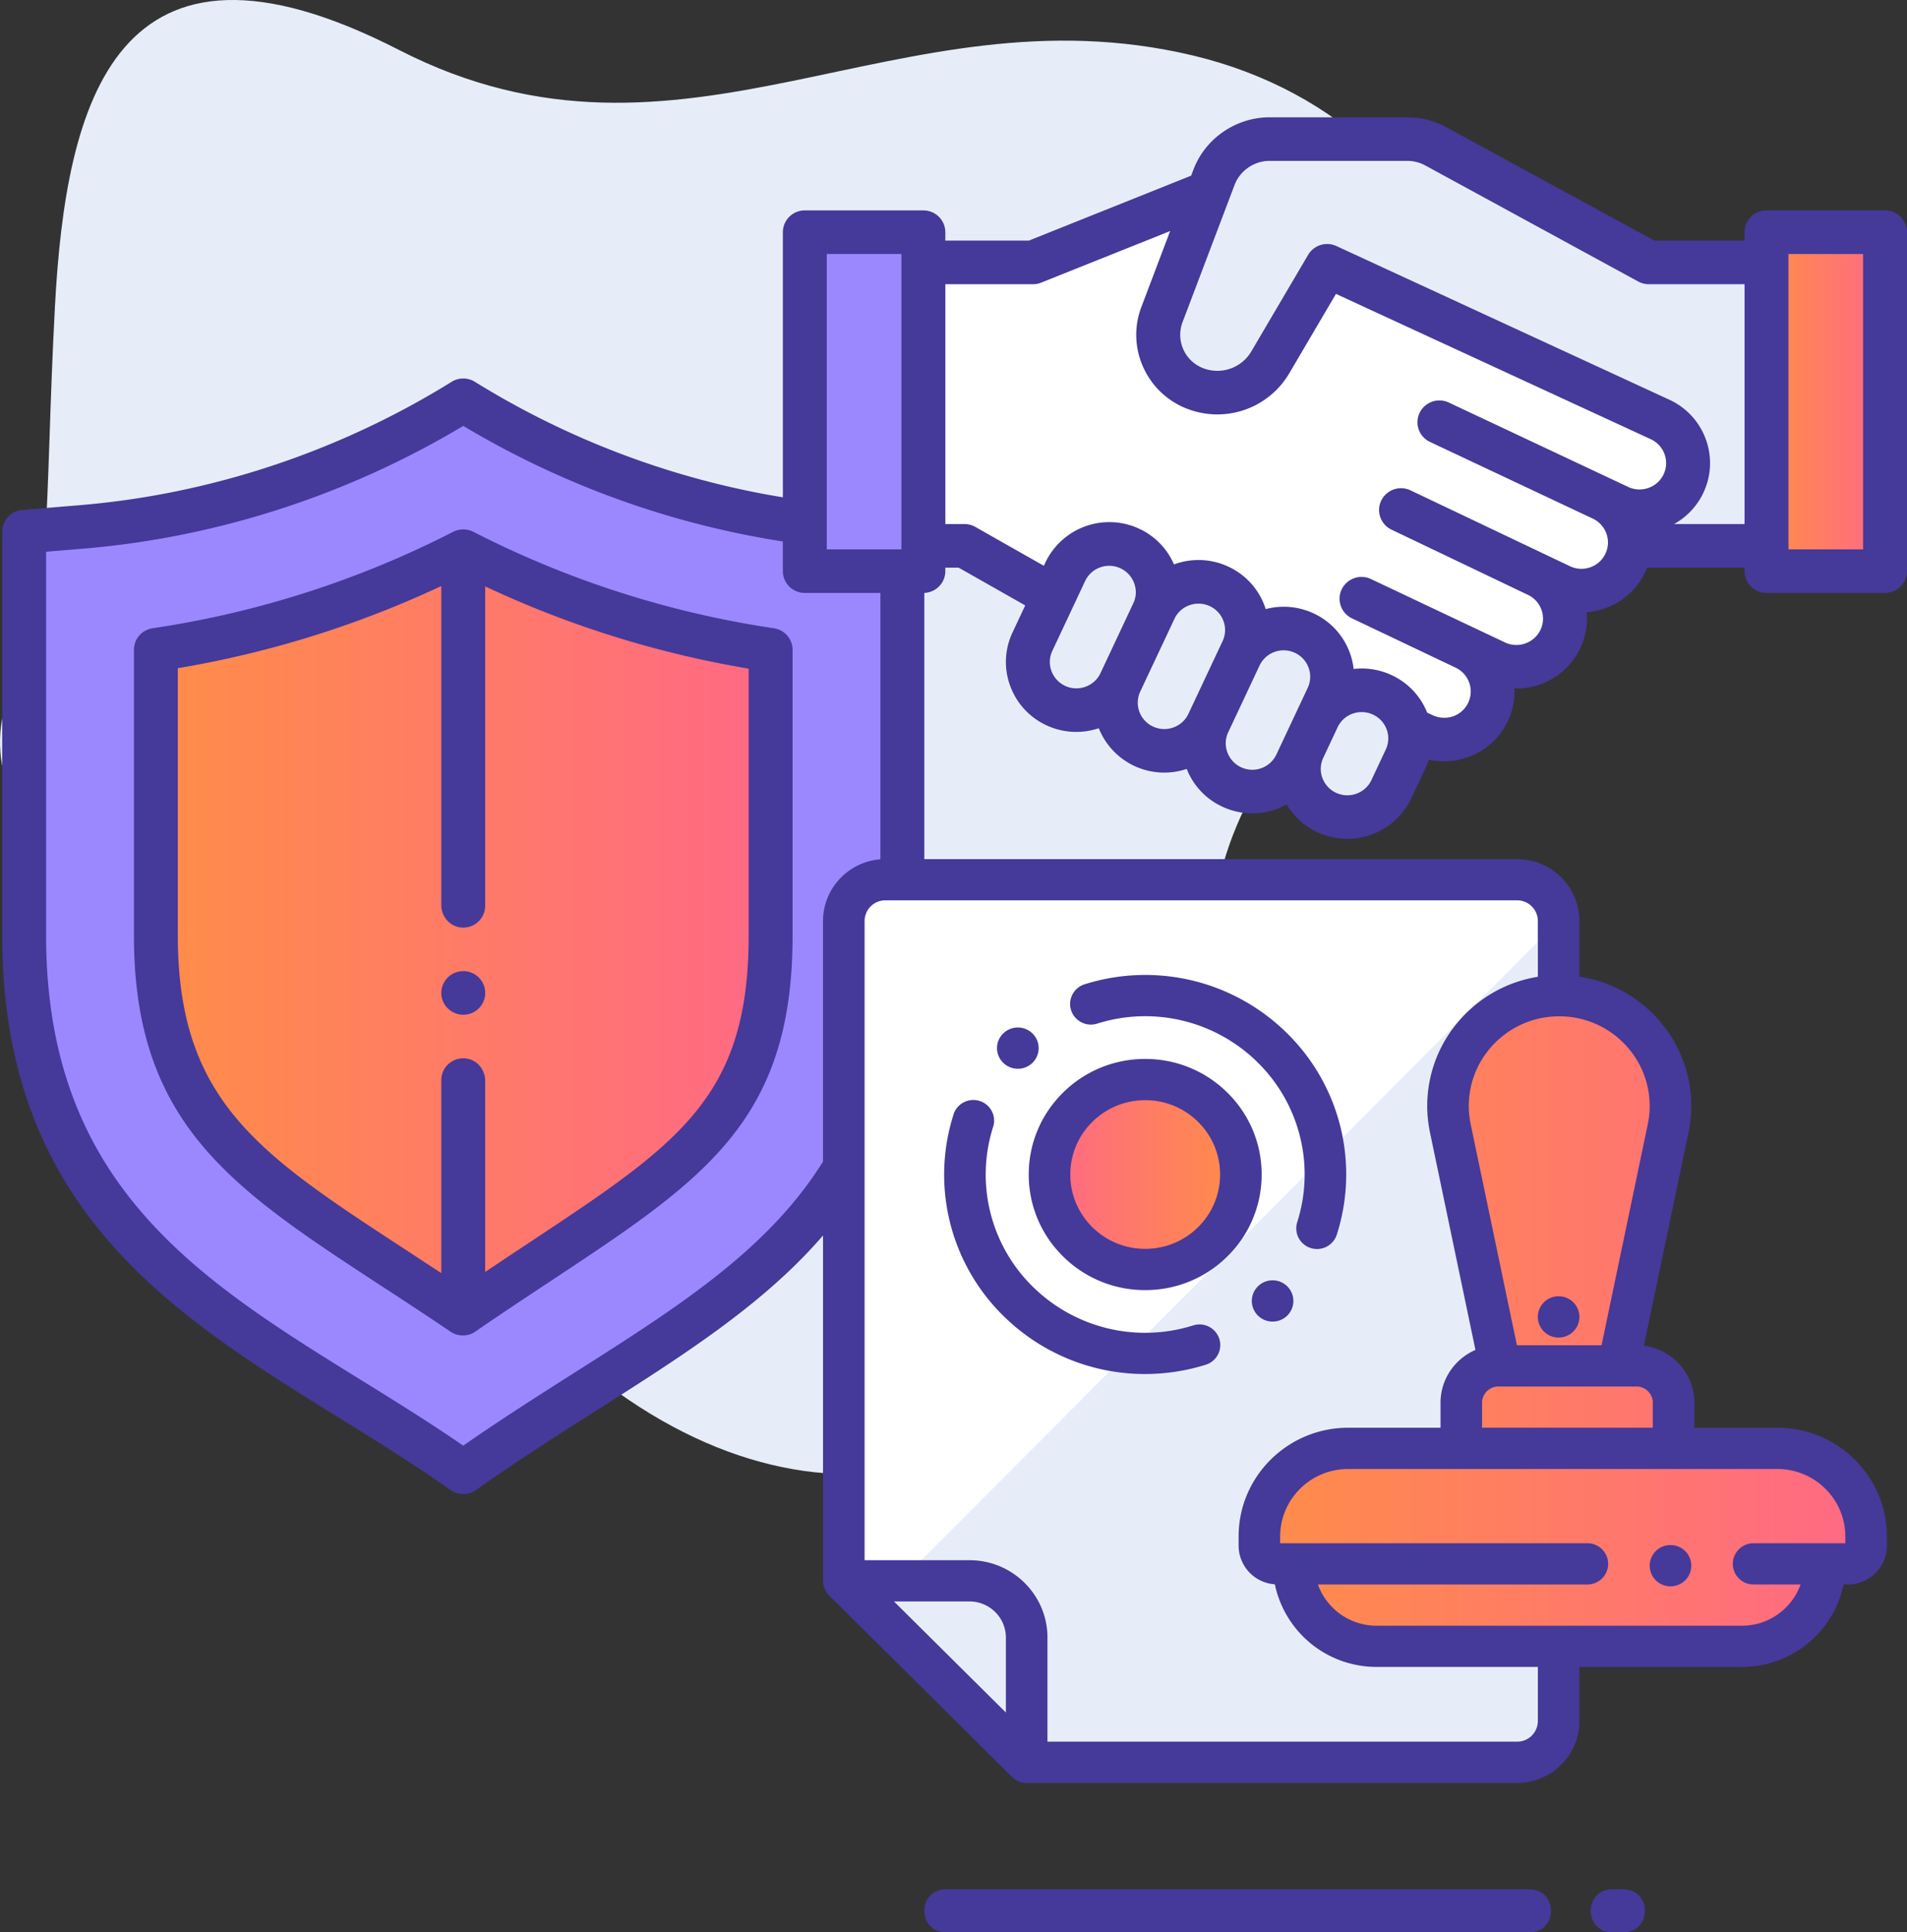
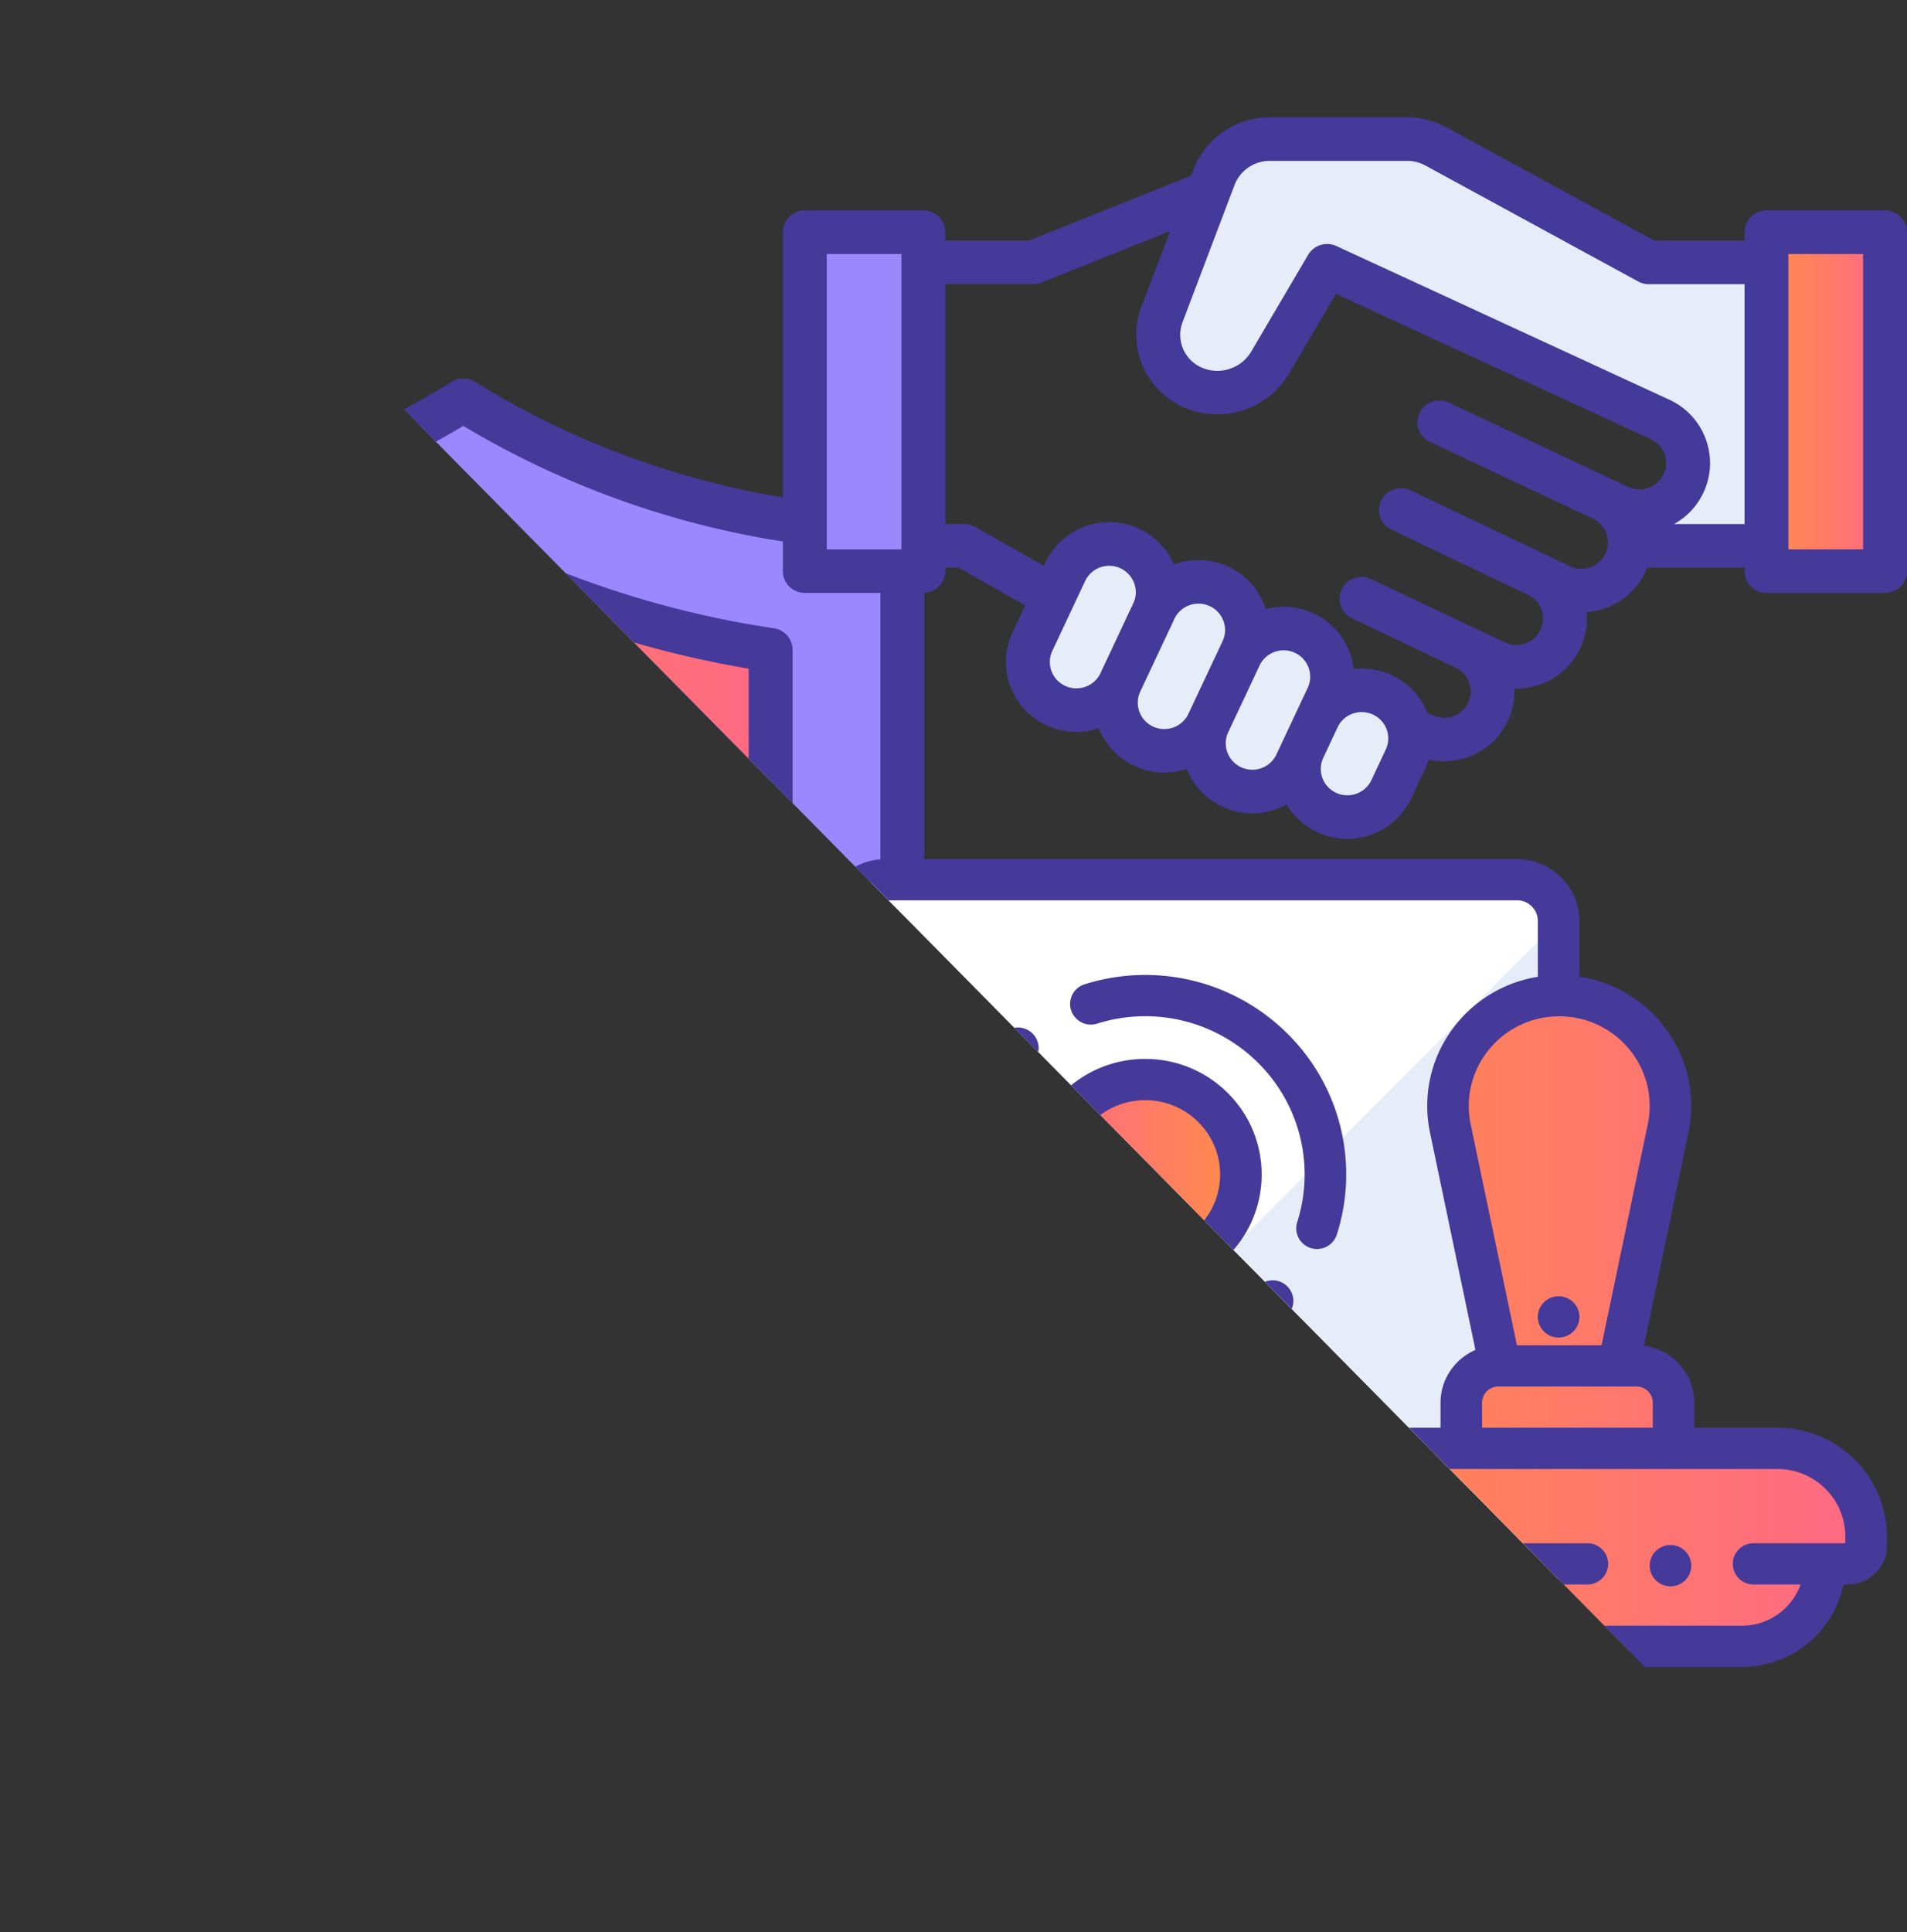
<svg xmlns="http://www.w3.org/2000/svg" width="77" height="78" fill="none">
  <rect width="100%" height="100%" fill="#333333" stroke="none" />
  <g clip-path="url(#clip0_314_531)">
-     <path d="M.392 28.044s-2.56 4.943 5.413 8.868c7.973 3.926 5.705 5.234 14.776 15.338 9.07 10.105 19.896 9.232 25.383 0 5.486-9.232-1.098-16.646 8.631-25.006 9.73-8.36 5.486-22.171-6.437-25.006-11.923-2.835-20.555 5.67-32.04-.218C4.635-3.87 2.66 4.2 2.22 12.342c-.439 8.142-.073 12.649-1.828 15.702z" fill="#E7EDF8" />
    <path d="M64.229 77.13c0 .508.365.87.875.87h.438c.51 0 .874-.362.874-.87 0-.507-.364-.87-.874-.87h-.438c-.51 0-.875.363-.875.87zm-26.906 0c0 .508.364.87.875.87H61.75c.51 0 .875-.362.875-.87 0-.507-.365-.87-.875-.87H38.198c-.51 0-.875.363-.875.87z" fill="#45399A" />
    <path d="M36.436 21.46v16.306c0 12.65-8.622 15.209-17.73 21.664C10.843 53.858.976 50.775.976 37.766V21.46l2.303-.19a34.733 34.733 0 0015.427-5.112 34.735 34.735 0 0015.426 5.111l2.304.191z" fill="#9B88FF" />
    <path d="M18.706 22.25a40.35 40.35 0 0012.41 3.981v11.536c0 8.1-4.262 9.649-12.427 15.26-7.686-5.204-12.395-7.068-12.395-15.26V26.23a40.332 40.332 0 0012.411-3.982z" fill="url(#paint0_linear_314_531)" />
    <path d="M18.706 40.96c.49 0 .886-.394.886-.88a.883.883 0 00-.886-.88.883.883 0 00-.887.88c0 .486.398.88.887.88z" fill="#45399A" />
    <path d="M18.19 60.145a.889.889 0 001.031 0c9.032-6.4 18.101-9.209 18.101-22.38V21.46a.875.875 0 00-.234-.595.888.888 0 00-.578-.281l-2.305-.191c-5.282-.437-10.48-2.16-15.03-4.981a.891.891 0 00-.94 0c-4.55 2.822-9.747 4.544-15.03 4.981l-2.303.19a.889.889 0 00-.58.282.876.876 0 00-.233.595v16.306c0 13.541 10.343 16.881 18.101 22.38zM1.862 22.27l1.491-.123c5.382-.445 10.677-2.156 15.353-4.956 4.675 2.8 9.97 4.51 15.352 4.956l1.491.123v15.497c0 11.875-7.976 14.424-16.845 20.587-7.783-5.36-16.842-8.402-16.842-20.587V22.269z" fill="#45399A" />
    <path d="M18.189 53.752a.886.886 0 001.033-.023c8.025-5.51 12.781-7.324 12.781-15.962V26.23a.882.882 0 00-.756-.87 39.283 39.283 0 01-12.135-3.894.91.91 0 00-.852.02A39.258 39.258 0 016.162 25.36a.888.888 0 00-.54.296.875.875 0 00-.214.574v11.535c0 8.72 5.208 10.86 12.78 15.986zM7.18 26.972a41.046 41.046 0 0010.638-3.317v12.88c0 .44.315.835.755.898a.885.885 0 001.018-.87V23.67a41.015 41.015 0 0010.638 3.32v10.776c0 7.144-3.373 8.701-10.638 13.576v-7.716c0-.44-.315-.835-.755-.897a.884.884 0 00-1.018.87v7.792C11.019 46.9 7.18 44.98 7.18 37.767V26.972z" fill="#45399A" />
-     <path d="M37.284 10.592h4.428l7.077-2.83 9.13 4.9 9.106 4.264c.98.454 1.405 1.61.948 2.583a1.966 1.966 0 01-2.604.94l-9.148-4.232 8.456 3.912c.98.453 1.405 1.61.947 2.583a1.966 1.966 0 01-2.603.94l-8.456-3.912 7.488 3.464c.98.454 1.405 1.61.948 2.583a1.966 1.966 0 01-2.604.94l-7.488-3.464.913.422 5.308 2.456a1.937 1.937 0 01.948 2.583 1.966 1.966 0 01-2.603.94l-5.31-2.456-9.62-3.132-3.603-2.043h-1.473" fill="#fff" />
    <path d="M53.585 10.728l-2.298 3.906a2.479 2.479 0 01-2.966 1.07 2.321 2.321 0 01-1.404-3.009l2.1-5.537c.172-.453.48-.844.881-1.12a2.414 2.414 0 011.367-.423h5.556c.404 0 .802.1 1.156.294l8.596 4.683h4.753v11.441h-5.519l2.76-4.457-14.982-6.848z" fill="#E7EDF8" />
    <path d="M32.497 9.373h4.787v13.682h-4.787V9.373z" fill="#9B88FF" />
    <path d="M76.113 23.055h-4.787V9.373h4.787v13.682z" fill="url(#paint1_linear_314_531)" />
    <path d="M71.326 23.055h4.787V9.373h-4.787v13.682z" fill="url(#paint2_linear_314_531)" />
    <path d="M45.617 22.137a1.966 1.966 0 00-2.603.94L41.687 25.9a1.937 1.937 0 00.948 2.583c.98.454 2.146.033 2.603-.94l1.327-2.823a1.937 1.937 0 00-.948-2.583z" fill="#E7EDF8" />
    <path d="M49.22 23.669a1.966 1.966 0 00-2.603.94l-1.38 2.934a1.937 1.937 0 00.948 2.583c.98.453 2.146.032 2.604-.94l1.379-2.934a1.937 1.937 0 00-.948-2.583z" fill="#E7EDF8" />
    <path d="M52.658 25.553a1.966 1.966 0 00-2.604.94l-1.265 2.693a1.937 1.937 0 00.948 2.582c.98.454 2.146.033 2.603-.94l1.265-2.692a1.937 1.937 0 00-.947-2.583zm3.152 2.493a1.966 1.966 0 00-2.604.94l-.578 1.23a1.937 1.937 0 00.947 2.583 1.966 1.966 0 002.604-.94l.578-1.23a1.937 1.937 0 00-.947-2.583z" fill="#E7EDF8" />
    <path d="M76.113 8.493h-4.787a.883.883 0 00-.886.88v.34H66.8l-8.396-4.575a3.317 3.317 0 00-1.583-.403h-5.556c-1.361 0-2.598.85-3.078 2.114l-.091.241-6.556 2.623h-3.37v-.34a.883.883 0 00-.886-.88h-4.787a.883.883 0 00-.887.88v13.681c0 .486.397.88.887.88h4.787c.49 0 .886-.394.886-.88v-.141h.536l2.69 1.525-.512 1.09a2.784 2.784 0 00-.095 2.159c.26.708.782 1.274 1.471 1.593a2.843 2.843 0 002.106.115 2.846 2.846 0 003.551 1.643 2.813 2.813 0 001.445 1.527 2.853 2.853 0 002.59-.093c.29.489.72.88 1.249 1.124a2.855 2.855 0 003.781-1.365L57.56 31c.051-.11.095-.221.132-.336a2.835 2.835 0 001.588-.104 2.819 2.819 0 001.87-2.768 2.855 2.855 0 002.659-1.629c.216-.46.302-.959.255-1.452.258-.019.514-.073.763-.163a2.818 2.818 0 001.68-1.637h3.933v.142c0 .486.397.88.886.88h4.787c.49 0 .887-.394.887-.88V11.326a.883.883 0 00-.887-.88.883.883 0 00-.886.88v10.849h-3.014V10.252h3.014v2.004c0 .486.397.88.886.88.49 0 .887-.394.887-.88V9.373a.883.883 0 00-.887-.88zM36.398 22.175h-3.015V10.252h3.014v11.923zm6.611 5.51a1.064 1.064 0 01-.618-1.01c.006-.14.04-.277.1-.403l1.326-2.823a1.075 1.075 0 012.044.496 1.05 1.05 0 01-.1.404l-1.326 2.822c-.25.532-.89.763-1.426.515zm3.551 1.644a1.061 1.061 0 01-.519-1.415l1.38-2.934a1.06 1.06 0 01.605-.55 1.081 1.081 0 01.82.036c.536.248.769.882.519 1.414l-1.38 2.934c-.25.532-.889.762-1.425.515zm4.977 1.128a1.074 1.074 0 01-2.044-.496c.006-.14.04-.277.1-.404l1.265-2.692a1.075 1.075 0 011.425-.514c.536.248.769.882.519 1.414l-1.265 2.692zm4.416-.2l-.578 1.23a1.058 1.058 0 01-.605.55 1.073 1.073 0 01-1.375-.635 1.05 1.05 0 01.036-.814l.578-1.23a1.058 1.058 0 01.605-.55 1.081 1.081 0 011.158.28 1.056 1.056 0 01.181 1.17zm8.872-7.911a1.057 1.057 0 01-.605.55 1.074 1.074 0 01-.82-.036l-6.445-3.066a.89.89 0 00-1.183.41.876.876 0 00.413 1.175l5.488 2.623.005.002.005.003h.002a1.065 1.065 0 01.617 1.01 1.05 1.05 0 01-.1.404c-.25.532-.89.762-1.426.515l-5.417-2.561a.89.89 0 00-1.183.412.876.876 0 00.416 1.174l4.16 1.979.003.001.005.003a1.062 1.062 0 01-.5 2.028 1.073 1.073 0 01-.407-.1l-.227-.105a2.813 2.813 0 00-1.442-1.518 2.846 2.846 0 00-1.527-.246 2.825 2.825 0 00-1.624-2.247 2.853 2.853 0 00-1.927-.17 2.823 2.823 0 00-1.51-1.714 2.847 2.847 0 00-2.177-.095l-.016.007a2.813 2.813 0 00-1.411-1.444 2.858 2.858 0 00-3.782 1.366l-.062.132-2.767-1.569a.892.892 0 00-.44-.116h-.77v-9.681h3.54a.892.892 0 00.332-.064l5.205-2.082-1.16 3.06a3.16 3.16 0 00.091 2.475 3.198 3.198 0 001.842 1.671 3.37 3.37 0 004.031-1.455l1.891-3.214 12.712 5.866a1.065 1.065 0 01.618 1.01 1.05 1.05 0 01-.1.404c-.25.532-.889.763-1.425.515L58.5 16.249a.89.89 0 00-1.181.418.876.876 0 00.42 1.171l6.562 3.09.003.002a1.066 1.066 0 01.621 1.012 1.05 1.05 0 01-.1.404zm2.769-1.192c.52-.288.935-.732 1.186-1.267.322-.684.355-1.45.095-2.16a2.814 2.814 0 00-1.472-1.593L53.96 9.931a.893.893 0 00-1.14.354l-2.298 3.905a1.59 1.59 0 01-1.901.687 1.443 1.443 0 01-.873-1.872l2.1-5.537c.22-.582.79-.974 1.418-.974h5.556c.254 0 .507.064.73.186l8.595 4.683c.13.072.278.109.427.109h3.867v9.682h-2.846z" fill="#45399A" />
    <path d="M41.454 71.137h19.801c.927 0 1.678-.746 1.678-1.665V37.175c0-.92-.751-1.665-1.678-1.665H35.75c-.927 0-1.678.745-1.678 1.665v26.637l7.383 7.325z" fill="#fff" />
    <path d="M41.454 71.137h19.801c.927 0 1.678-.746 1.678-1.665V37.175L36.372 63.81h-2.301l7.383 7.326z" fill="#E7EDF8" />
    <path d="M46.24 51.242c-2.133 0-3.862-1.716-3.862-3.832 0-2.117 1.73-3.833 3.863-3.833s3.862 1.716 3.862 3.833c0 2.116-1.729 3.832-3.862 3.832z" fill="url(#paint3_linear_314_531)" />
    <path d="M34.07 63.812h5.077a2.298 2.298 0 012.307 2.289v5.036l-7.383-7.325z" fill="#E7EDF8" />
    <path d="M60.503 55.135h5.575c.828 0 1.499.665 1.499 1.487v1.842h-8.573v-1.842c0-.822.671-1.487 1.499-1.487zm2.456-14.943c2.847 0 4.975 2.594 4.396 5.36l-2.004 9.582h-4.784l-2.005-9.582c-.578-2.765 1.55-5.36 4.397-5.36z" fill="url(#paint4_linear_314_531)" />
    <path d="M72.738 58.65h-5.37l-13.04-.38-2.302.761-1.534 3.044 1.534 1.142 1.15 2.283 2.302 1.142h14.575l2.685-1.142 1.15-2.283 1.535-.38-.767-3.045-1.918-1.141z" fill="url(#paint5_linear_314_531)" />
    <path d="M33.232 37.175c0-1.377 1.129-2.497 2.517-2.497h25.506c1.388 0 2.517 1.12 2.517 2.497v2.247a5.314 5.314 0 013.32 1.887 5.236 5.236 0 011.085 4.412l-1.8 8.6a2.33 2.33 0 012.038 2.3v1.01h3.351c2.44 0 4.423 1.97 4.423 4.389v.377c0 .86-.705 1.56-1.573 1.56h-.175a4.194 4.194 0 01-4.11 3.33h-6.559v2.185c0 1.377-1.129 2.497-2.517 2.497h-19.8a.841.841 0 01-.593-.244L33.476 64.4a.828.828 0 01-.244-.562l-.001-.026V37.175zM65.79 42.36a3.648 3.648 0 00-2.832-1.336 3.648 3.648 0 00-2.832 1.336 3.587 3.587 0 00-.743 3.023l1.866 8.919h3.418l1.866-8.92a3.587 3.587 0 00-.743-3.022zm.947 14.261a.658.658 0 00-.66-.654h-5.575a.658.658 0 00-.66.654v1.01h6.894v-1.01zm5.965 7.337h-1.896a.836.836 0 01-.84-.833c0-.46.376-.832.84-.832h3.704v-.273c0-1.502-1.231-2.724-2.745-2.724h-17.33c-1.514 0-2.746 1.222-2.746 2.724v.273h12.404c.464 0 .84.373.84.832 0 .46-.376.833-.84.833h-10.88a2.52 2.52 0 002.373 1.665H70.33a2.52 2.52 0 002.373-1.665zM42.293 66.1v4.203h18.962a.837.837 0 00.84-.832v-2.185h-6.508a4.194 4.194 0 01-4.112-3.335 1.567 1.567 0 01-1.463-1.555v-.377c0-2.42 1.984-4.388 4.423-4.388h3.73v-1.01c0-.953.581-1.773 1.41-2.13l-1.834-8.77a5.235 5.235 0 011.084-4.413 5.314 5.314 0 013.27-1.88v-2.254a.837.837 0 00-.84-.832H35.75a.837.837 0 00-.84.832v25.804h4.238c1.735 0 3.146 1.4 3.146 3.122zm-1.678 3.026V66.1c0-.803-.659-1.457-1.468-1.457h-3.05l4.518 4.483z" fill="#45399A" />
    <path d="M62.933 53.99a.835.835 0 01-.839-.832.835.835 0 01.839-.833.835.835 0 01.84.832.834.834 0 01-.84.832zM38.5 44.983a.84.84 0 011.053-.543.831.831 0 01.548 1.044 6.336 6.336 0 001.587 6.44A6.458 6.458 0 0048.18 53.5a.84.84 0 011.053.544.831.831 0 01-.548 1.044 8.217 8.217 0 01-2.453.375 8.124 8.124 0 01-5.73-2.36 7.986 7.986 0 01-2-8.119zm12.29-2.09a6.457 6.457 0 00-6.49-1.574.84.84 0 01-1.053-.544.831.831 0 01.548-1.044 8.14 8.14 0 018.182 1.985 7.986 7.986 0 012.001 8.118.839.839 0 01-1.052.544.831.831 0 01-.548-1.044 6.336 6.336 0 00-1.588-6.44z" fill="#45399A" />
    <path d="M42.916 50.708a4.616 4.616 0 01-1.378-3.298c0-1.246.49-2.418 1.378-3.299a4.69 4.69 0 013.324-1.366 4.69 4.69 0 013.325 1.366 4.616 4.616 0 011.377 3.299 4.615 4.615 0 01-1.377 3.298 4.69 4.69 0 01-3.325 1.367 4.69 4.69 0 01-3.325-1.367zm6.348-3.298c0-.802-.314-1.555-.885-2.121a3.016 3.016 0 00-2.139-.88c-.807 0-1.567.313-2.138.88a2.968 2.968 0 00-.886 2.12c0 .802.315 1.556.886 2.122.571.567 1.33.879 2.138.879.808 0 1.567-.312 2.139-.879.57-.566.885-1.32.885-2.121zm-8.166-4.27a.843.843 0 01-.603-.253l-.002-.002a.826.826 0 01.021-1.176.845.845 0 011.188.02.828.828 0 01-.02 1.178.84.84 0 01-.584.234zm10.287 8.541a.836.836 0 01.839.832.835.835 0 01-.84.833.835.835 0 01-.839-.832.835.835 0 01.84-.833zM67.45 62.367a.835.835 0 01.84.832.835.835 0 01-.84.832.836.836 0 01-.839-.832.835.835 0 01.839-.832z" fill="#45399A" />
  </g>
  <defs>
    <linearGradient id="paint0_linear_314_531" x1="6.201" y1="37.85" x2="31.081" y2="37.85" gradientUnits="userSpaceOnUse">
      <stop stop-color="#FF8D48" />
      <stop offset="1" stop-color="#FF6985" />
    </linearGradient>
    <linearGradient id="paint1_linear_314_531" x1="71.308" y1="16.308" x2="76.106" y2="16.308" gradientUnits="userSpaceOnUse">
      <stop stop-color="#FF8D48" />
      <stop offset="1" stop-color="#FF6985" />
    </linearGradient>
    <linearGradient id="paint2_linear_314_531" x1="71.308" y1="16.308" x2="76.106" y2="16.308" gradientUnits="userSpaceOnUse">
      <stop stop-color="#FF8D48" />
      <stop offset="1" stop-color="#FF6985" />
    </linearGradient>
    <linearGradient id="paint3_linear_314_531" x1="50.133" y1="47.462" x2="42.389" y2="47.462" gradientUnits="userSpaceOnUse">
      <stop stop-color="#FF8D48" />
      <stop offset="1" stop-color="#FF6985" />
    </linearGradient>
    <linearGradient id="paint4_linear_314_531" x1="50.398" y1="53.599" x2="75.387" y2="53.599" gradientUnits="userSpaceOnUse">
      <stop stop-color="#FF8D48" />
      <stop offset="1" stop-color="#FF6985" />
    </linearGradient>
    <linearGradient id="paint5_linear_314_531" x1="50.398" y1="53.599" x2="75.387" y2="53.599" gradientUnits="userSpaceOnUse">
      <stop stop-color="#FF8D48" />
      <stop offset="1" stop-color="#FF6985" />
    </linearGradient>
    <clipPath id="clip0_314_531">
-       <path fill="#fff" d="M0 0h77v78H0z" />
+       <path fill="#fff" d="M0 0h77v78z" />
    </clipPath>
  </defs>
</svg>